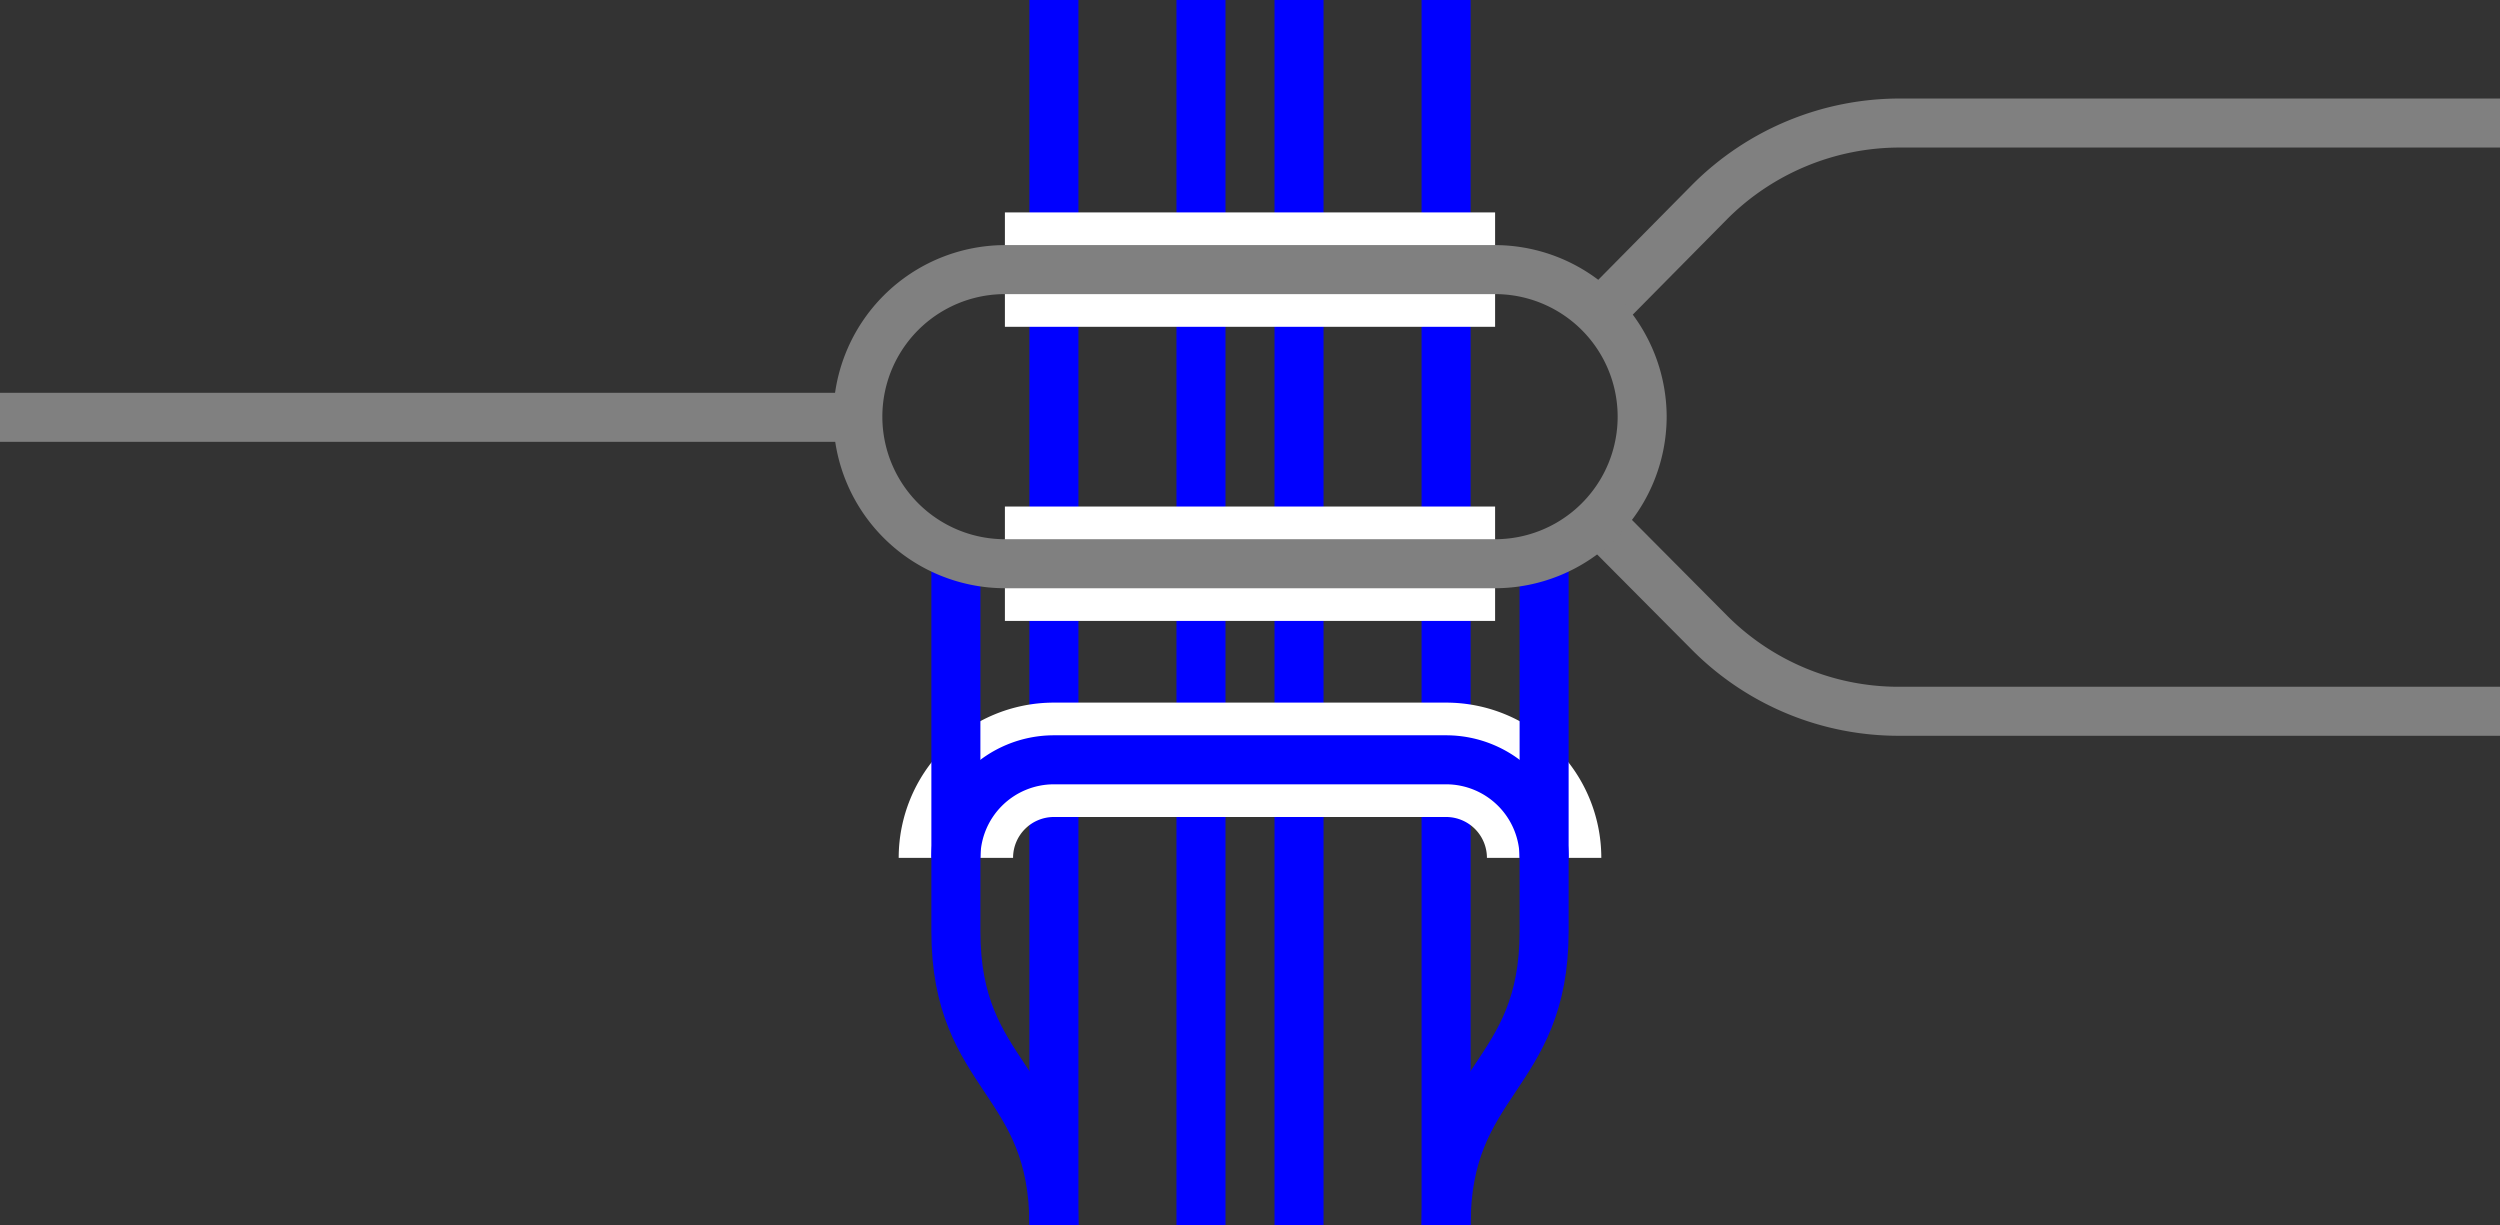
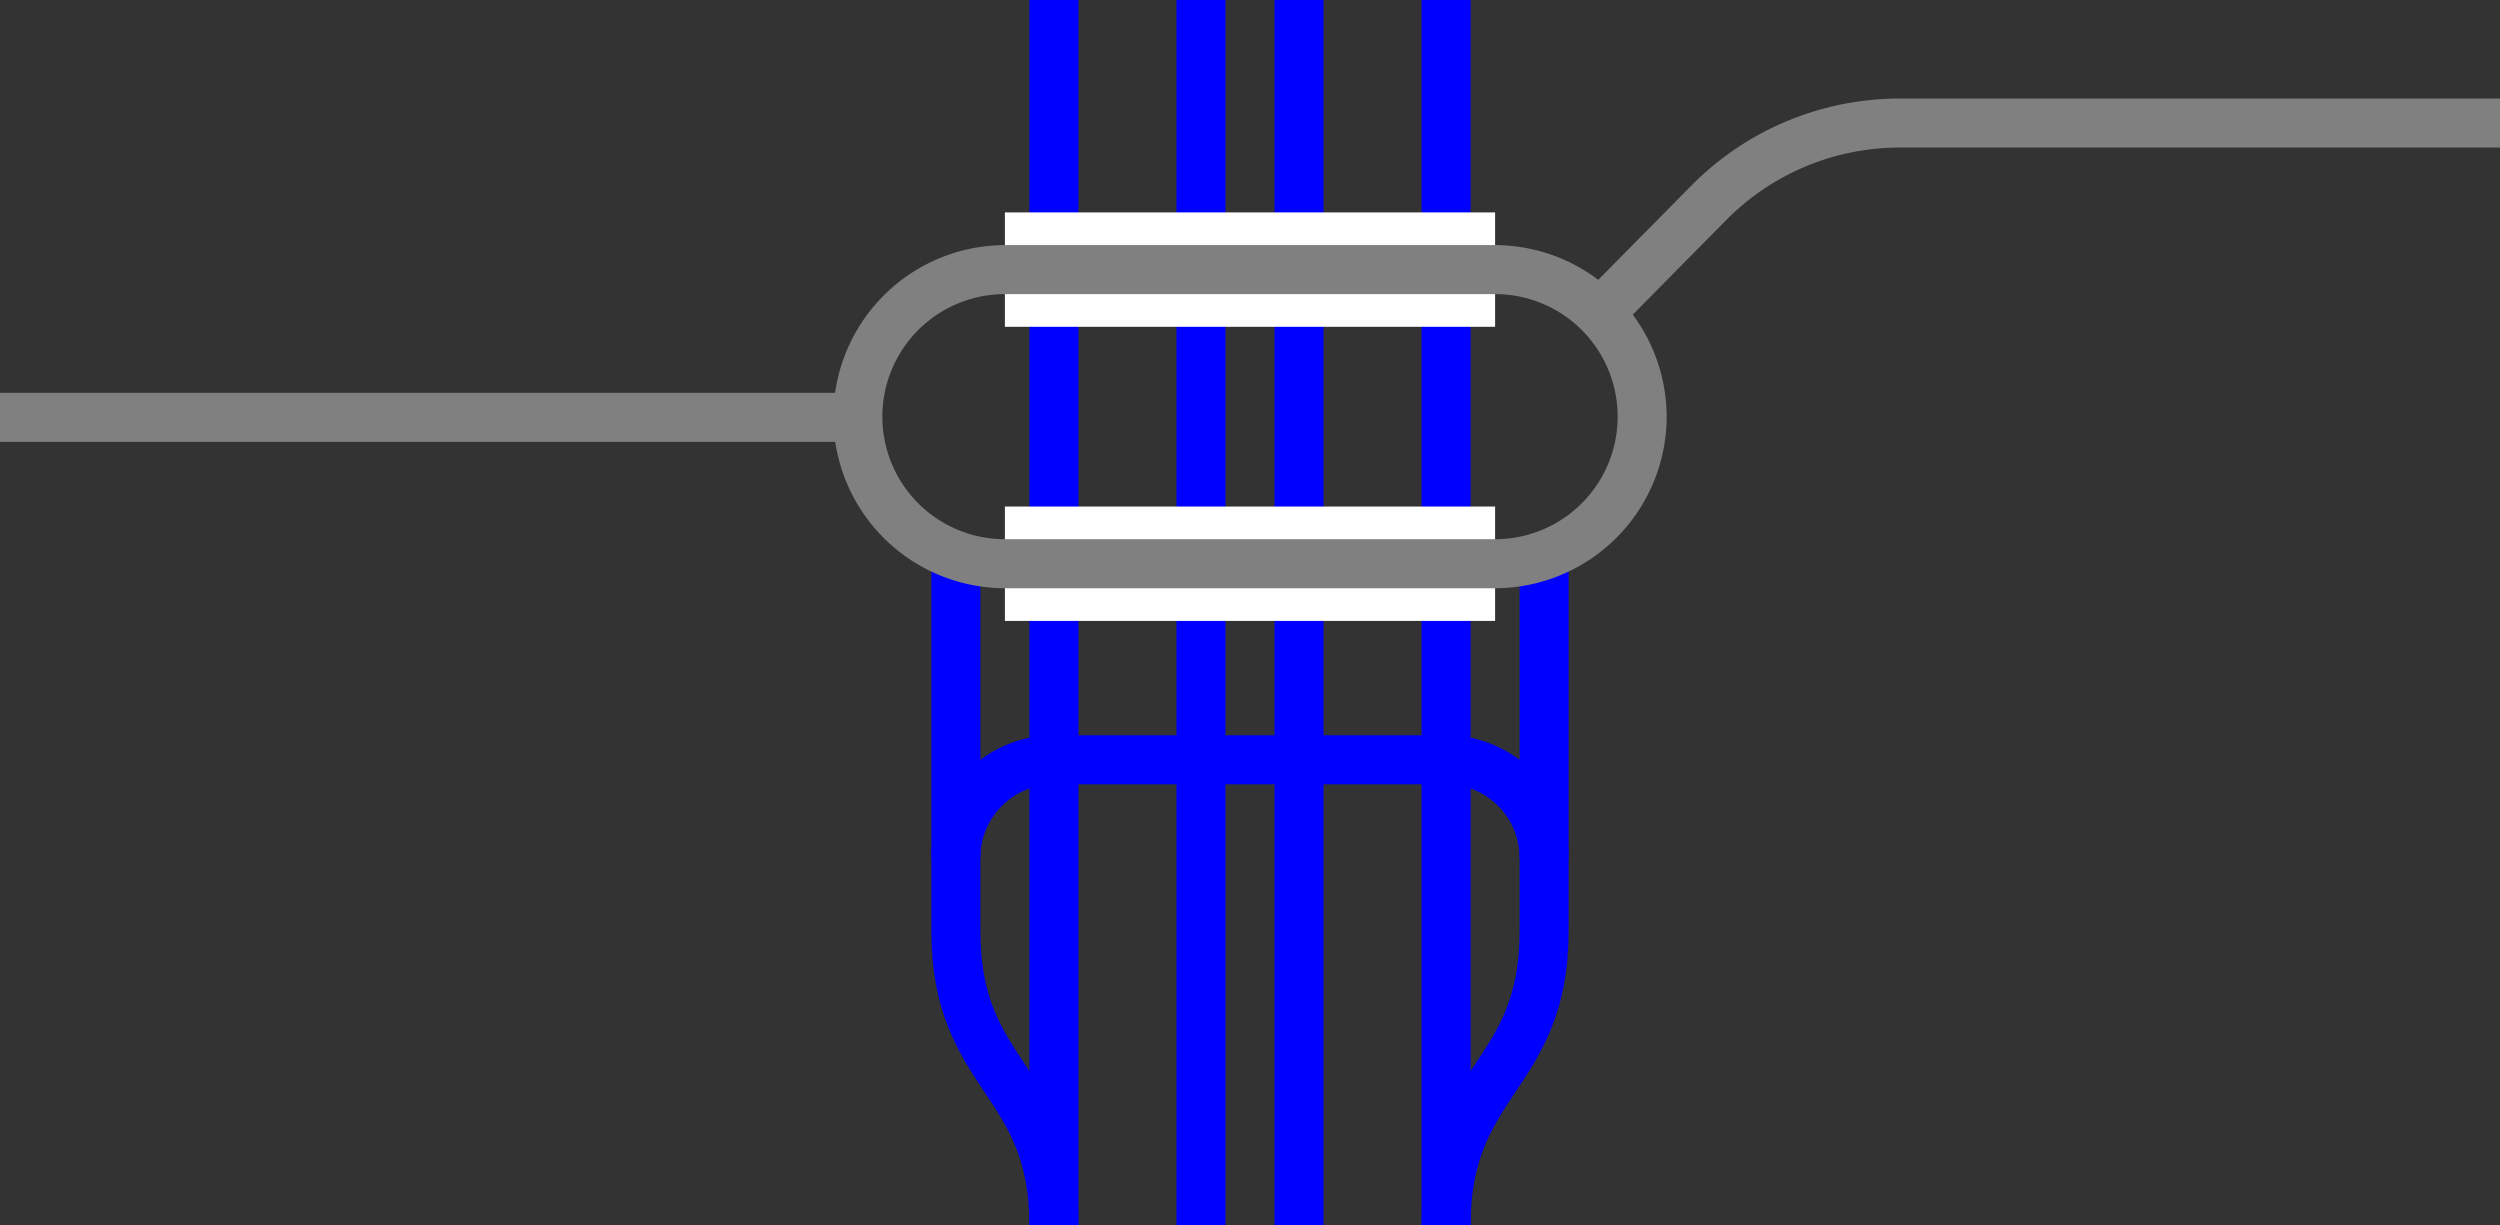
<svg xmlns="http://www.w3.org/2000/svg" viewBox="0 0 153 75">
  <rect x="0" y="0" width="153" height="75" fill="#333333" stroke="none" />
  <g fill="none">
    <path d="m79.5 0v75" stroke="#00f" stroke-miterlimit="10" stroke-width="3" />
    <path d="m73.5 0v75" stroke="#00f" stroke-miterlimit="10" stroke-width="3" />
-     <path d="m0 23.96h3v3h-3z" />
-     <path d="m150 24.04h3v3h-3z" />
    <path d="m64.5 0v75" stroke="#00f" stroke-miterlimit="10" stroke-width="3" />
    <path d="m88.5 0v75" stroke="#00f" stroke-miterlimit="10" stroke-width="3" />
    <path d="m91.5 16.5h-30" stroke="#fff" stroke-miterlimit="10" stroke-width="7" />
    <path d="m61.5 34.5h30" stroke="#fff" stroke-miterlimit="10" stroke-width="7" />
-     <path d="m94.5 52.5a6 6 0 0 0 -6-6h-24a6 6 0 0 0 -6 6" stroke="#fff" stroke-miterlimit="10" stroke-width="7" />
    <path d="m58.5 34.5v22.5c0 9 6 9 6 18" stroke="#00f" stroke-miterlimit="10" stroke-width="3" />
    <path d="m94.5 34.5v22.5c0 9-6 9-6 18" stroke="#00f" stroke-miterlimit="10" stroke-width="3" />
-     <path d="m153 43.53h-36.75a16.32 16.32 0 0 1 -11.58-4.76l-6.81-6.85" stroke="#808080" stroke-miterlimit="10" stroke-width="3" />
    <path d="m153 7.53h-36.71a16.44 16.44 0 0 0 -11.62 4.79l-6.77 6.85" stroke="#808080" stroke-miterlimit="10" stroke-width="3" />
  </g>
  <path d="m0 25.54h52.5" fill="#fff" stroke="#808080" stroke-miterlimit="10" stroke-width="3" />
  <path d="m94.5 52.5a6 6 0 0 0 -6-6h-24a6 6 0 0 0 -6 6" fill="none" stroke="#00f" stroke-miterlimit="10" stroke-width="3" />
  <path d="m91.5 18a7.5 7.5 0 0 1 0 15h-30a7.5 7.5 0 0 1 0-15zm0-3h-30a10.53 10.53 0 0 0 -10.5 10.5 10.52 10.52 0 0 0 10.5 10.5h30a10.52 10.52 0 0 0 10.5-10.5 10.53 10.53 0 0 0 -10.5-10.5z" fill="#808080" />
</svg>